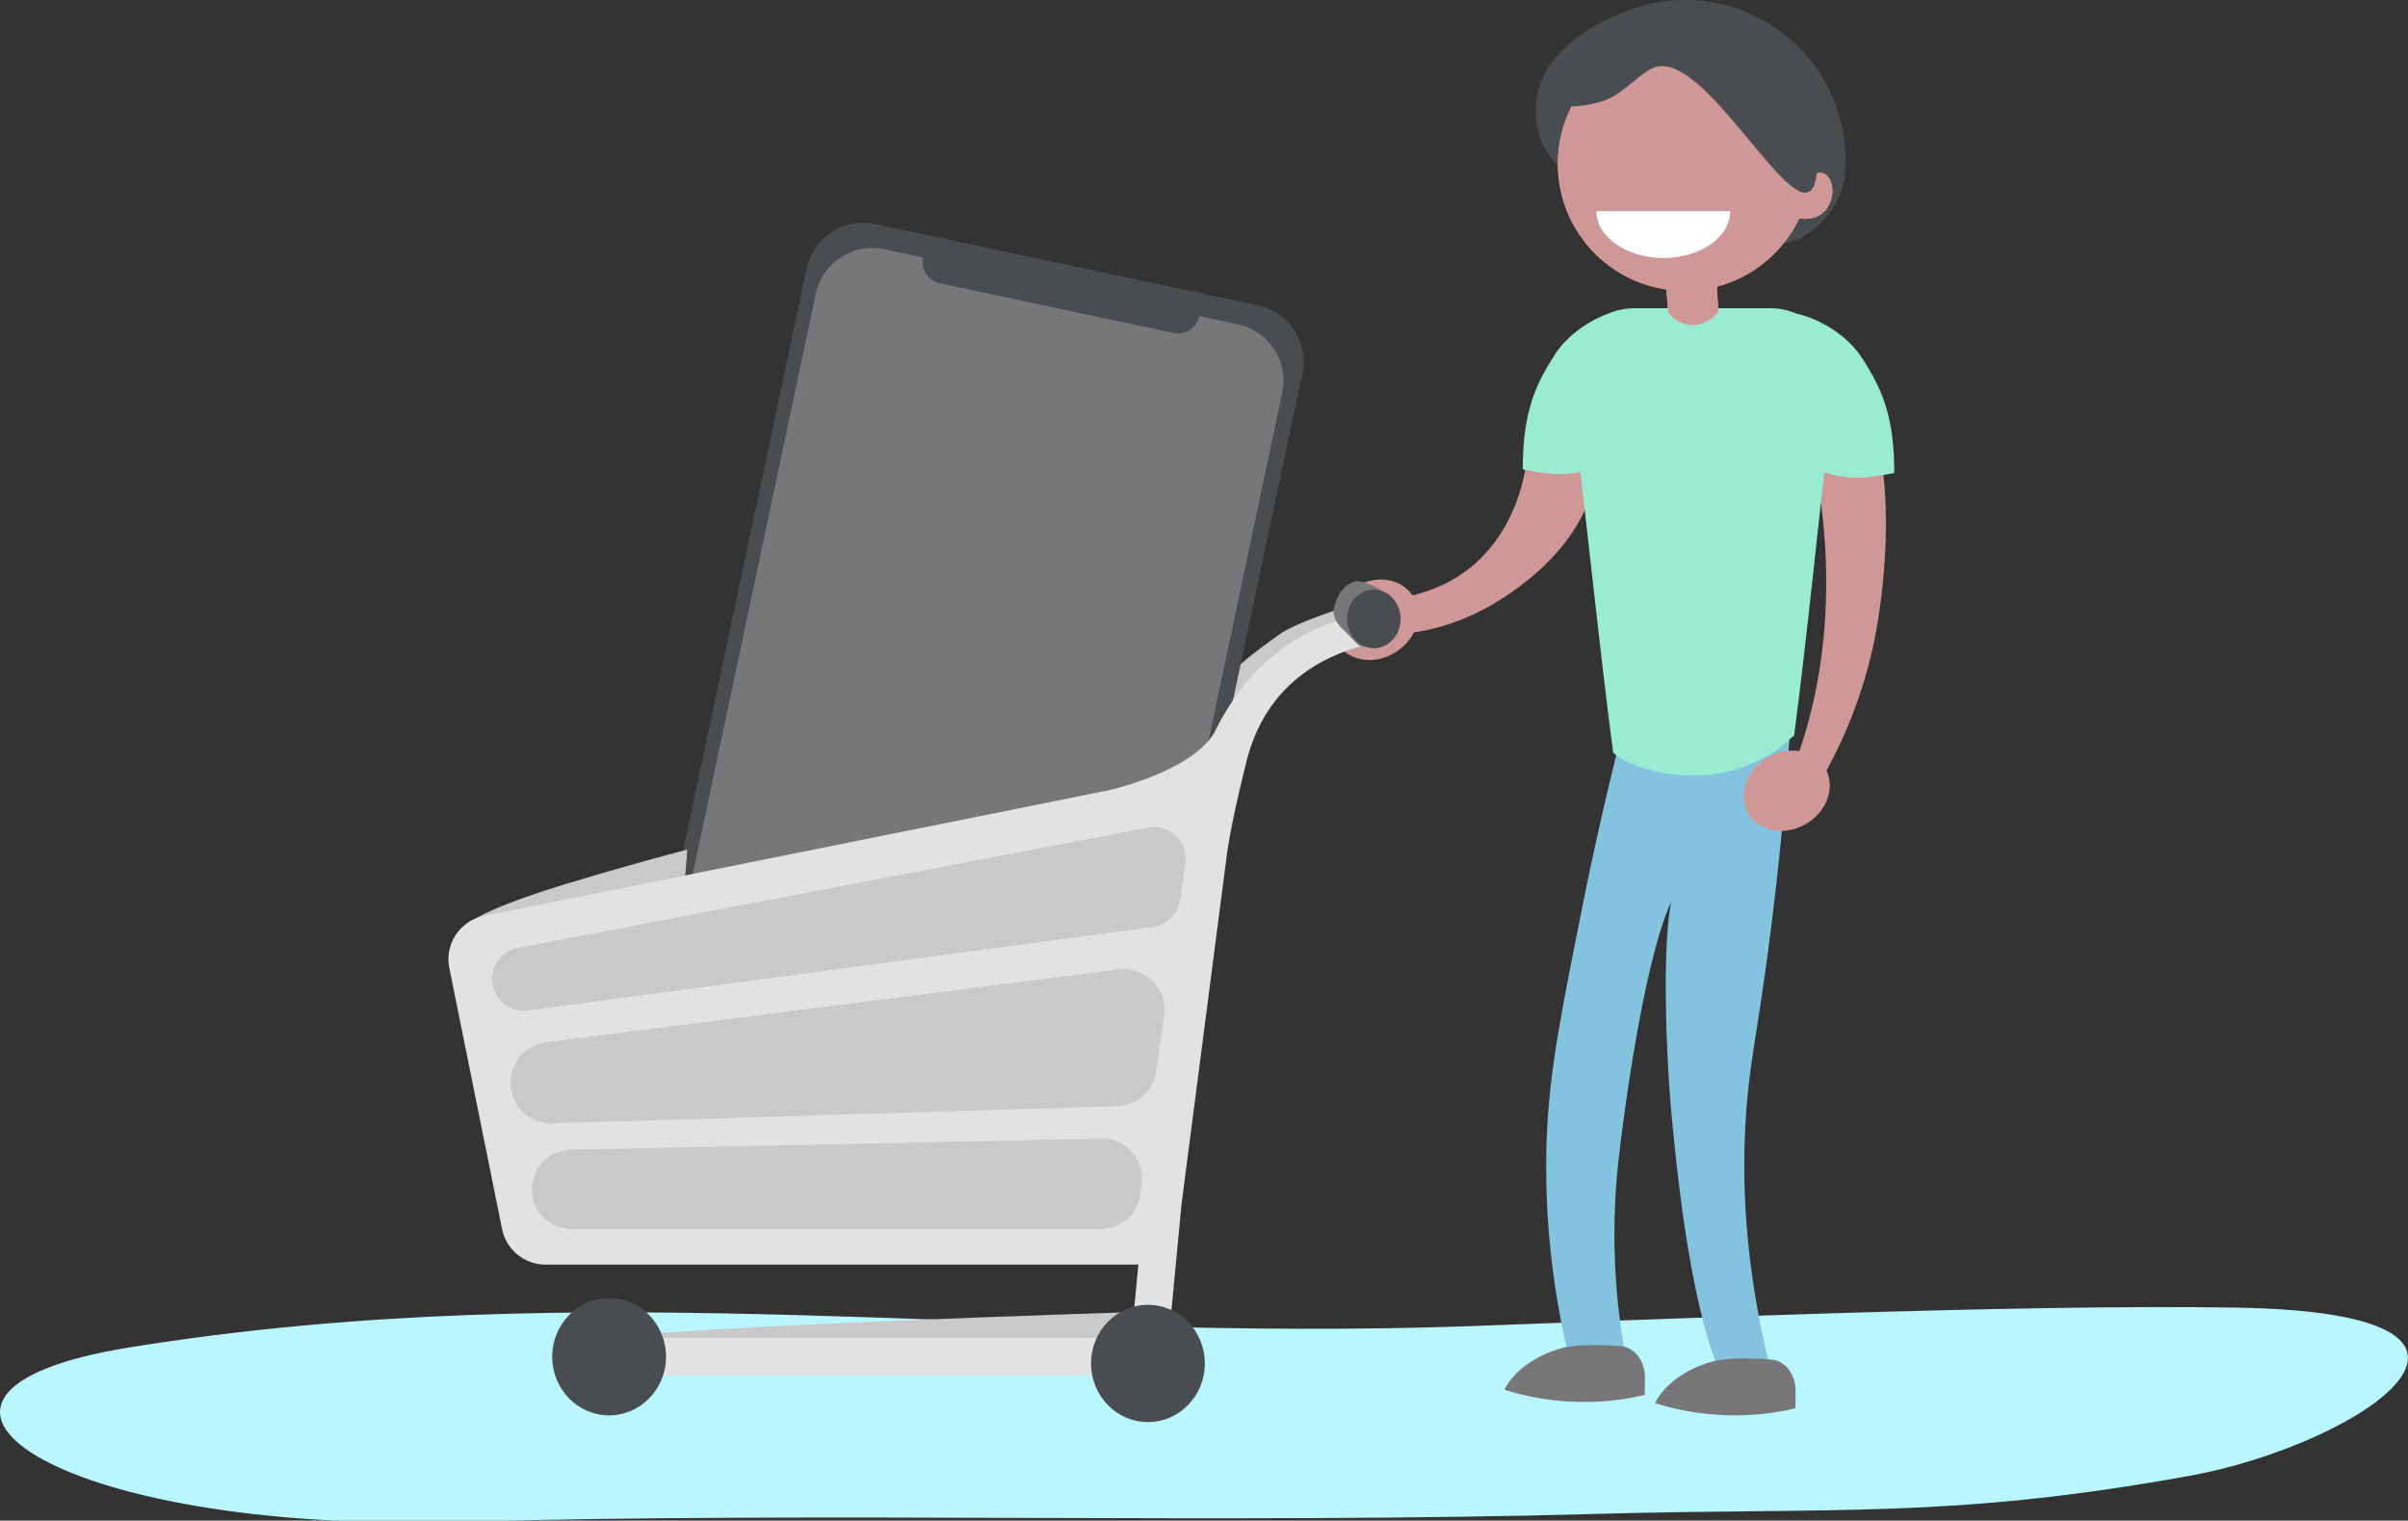
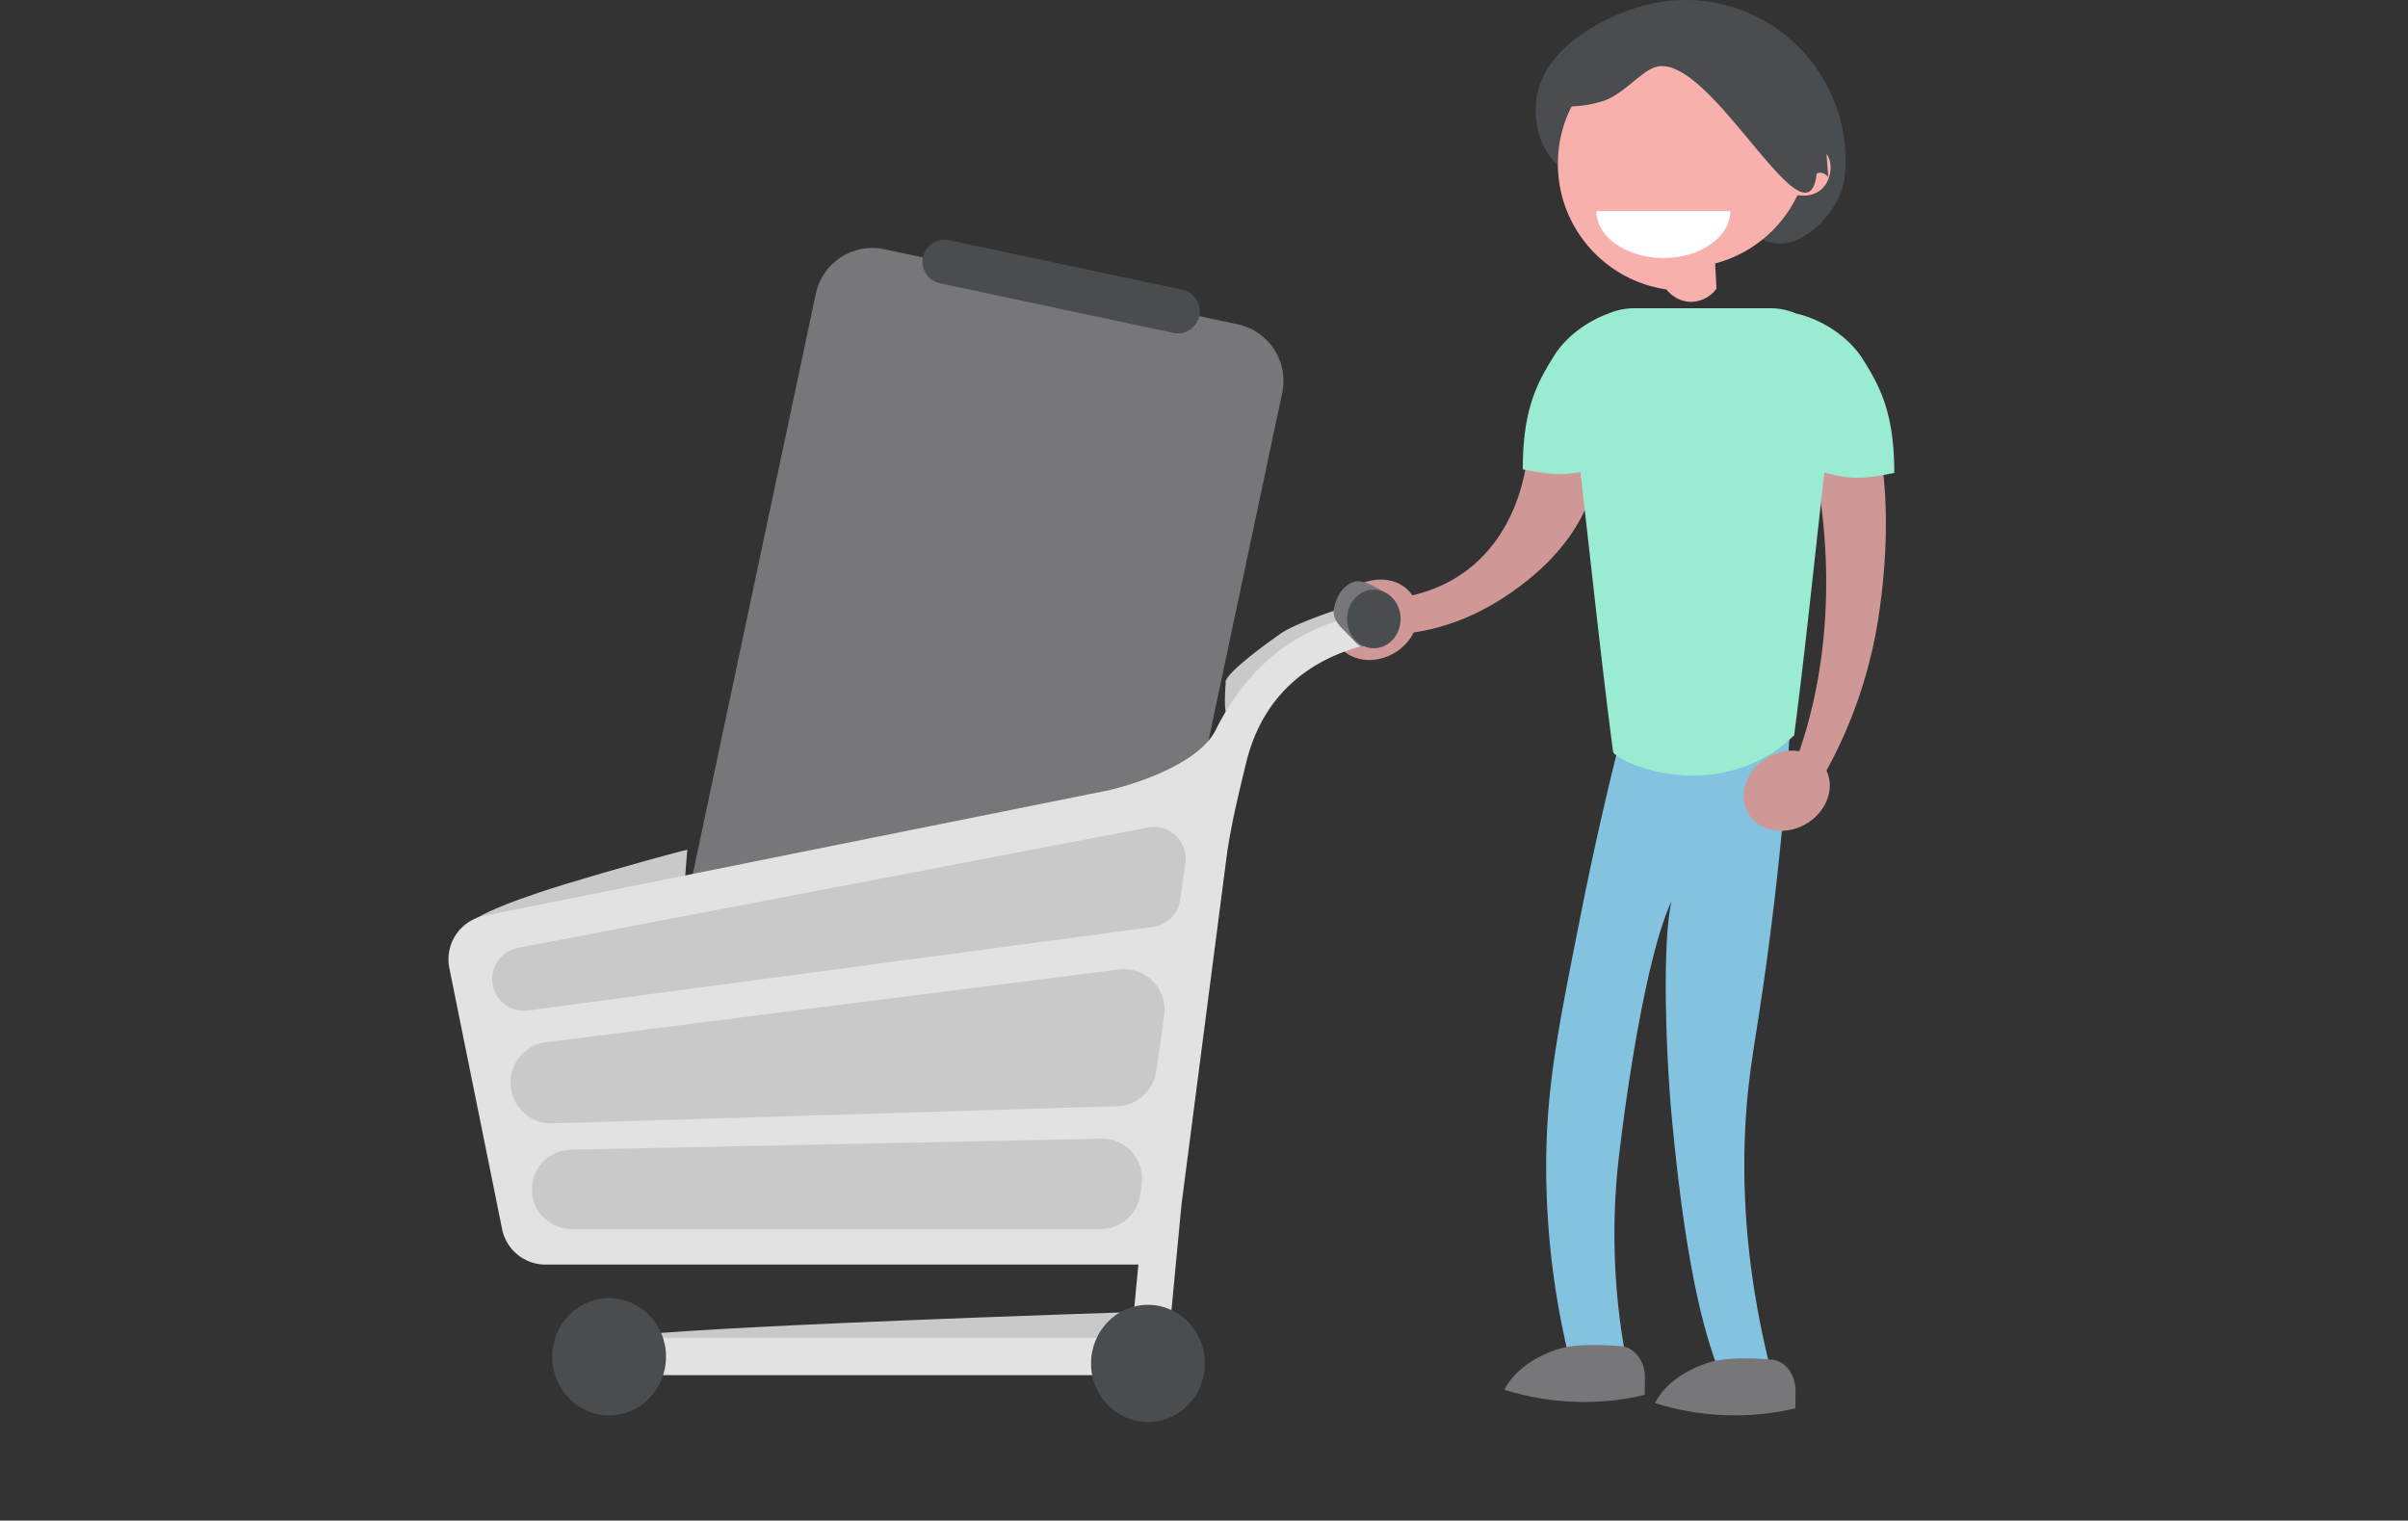
<svg xmlns="http://www.w3.org/2000/svg" width="350" height="221" xml:space="preserve">
  <rect width="100%" height="100%" fill="#333333" stroke="none" />
-   <path fill="#B9F6FF" d="M213.945 192.732c-67.913 2.442-128.134-7.726-195.228 3.113-40.276 6.5-11.518 27.02 47.815 25.344 52.972-1.496 112.195.344 165.166-1.15 35.439-1.001 51.629.76 86.529-5.54 24.514-4.426 53.83-23.715 6.634-24.454-31.713-.527-86.894 1.82-110.916 2.687" />
  <path fill="#84C3DF" d="M250.305 200.346c-3.723-8.647-5.885-22.508-7.369-38.572-.68-7.354-1.443-24.021 0-30.766-3.254 6.987-6.072 23.965-7.603 36.879a97.849 97.849 0 0 0 1.167 30.396l-8.23-.123a117.64 117.64 0 0 1-3.5-31.307c.262-10.141 1.854-18.144 5.037-34.145a510.102 510.102 0 0 1 5.356-23.915l25.087-3.867a479.232 479.232 0 0 1-3.396 34.289c-1.539 11.382-2.496 15.198-3.021 22.113-.676 9.083-.513 22.358 3.858 39.022l-7.386-.004z" />
  <path fill="#CF9897" d="M266.943 51.41a15.87 15.87 0 0 0-3.434-2.714 28.93 28.93 0 0 0-1.392 8.993h-.011c.02 3.609.731 6.223 1.158 7.933 0 0 5.89 21.345-1.729 43.554-2.006-.318-4.27.333-5.971 1.919-2.607 2.43-2.846 6.112-.555 8.223 2.289 2.113 6.25 1.857 8.838-.571 2.058-1.931 2.629-4.653 1.625-6.75a67.606 67.606 0 0 0 7.707-23.278c.559-3.92 3.778-26.925-6.236-37.309m-34.916 15.689-10.121-.39-.001.014v.006l-.003.031-.002.024-.004.039c0 .012-.002.026-.004.04l-.004.045-.007.054-.006.056-.007.065-.008.066-.01.081-.031.238-.016.115-.009.05c-.026.184-.056.367-.088.55l-.006.047-.032.178-.014.078-.035.182-.018.09-.039.19-.02.096-.043.202-.021.097-.049.216-.021.095c-.046.191-.094.382-.143.573l-.01.04c-.109.425-.24.877-.39 1.351l-.009.028c-.033.105-.067.21-.104.316l-.023.075-.105.306-.031.09-.109.307-.036.097-.118.312-.036.093c-.042.108-.085.217-.13.326l-.029.072c-.048.117-.096.235-.146.353l-.014.03a25.178 25.178 0 0 1-.983 2.041l-.022.042a22.1 22.1 0 0 1-.203.364l-.045.079c-.065.116-.134.233-.203.35l-.055.09-.212.346c-.021.03-.038.06-.058.091-.073.116-.147.232-.225.348l-.055.083c-.08.12-.16.24-.243.36l-.036.05c-.494.71-1.033 1.39-1.611 2.034l-.012.015c-.106.117-.215.234-.324.35l-.066.07a20.62 20.62 0 0 1-1.605 1.51l-.09.073c-.125.105-.252.208-.381.31l-.047.036a19.655 19.655 0 0 1-2.402 1.61c-.037.022-.072.044-.109.064-.143.08-.288.158-.434.235l-.152.08a21.512 21.512 0 0 1-2.335 1.035l-.164.06c-.17.062-.342.124-.518.183l-.086.027c-.661.22-1.332.409-2.01.569h-.003a4.92 4.92 0 0 0-.737-.86c-2.289-2.114-6.221-1.864-8.82.574-2.6 2.437-2.842 6.127-.556 8.244s6.224 1.861 8.82-.573a6.947 6.947 0 0 0 1.489-1.993h.005c.159-.025.323-.05.489-.078l.217-.037c.139-.023.275-.048.412-.073l.197-.037c.406-.078.811-.165 1.213-.26l.168-.04c.443-.107.885-.224 1.324-.35l.121-.036c.178-.053.357-.107.537-.163l.195-.062a31.186 31.186 0 0 0 2.194-.793l.147-.06c.194-.08.39-.162.587-.247l.173-.074c.231-.102.466-.207.7-.317l.16-.075c.203-.096.408-.196.615-.298l.156-.078c.241-.121.483-.247.728-.377l.17-.091c.218-.118.435-.237.649-.359l.135-.076c.248-.142.5-.29.75-.442l.18-.11c.229-.139.457-.282.688-.429l.107-.068a40.32 40.32 0 0 0 1.698-1.16l.065-.046c.333-.241.662-.487.987-.738.271-.206.54-.417.81-.635 10.619-8.553 9.969-17.212 9.968-17.212" />
  <path fill="#99ECD1" d="M275.33 68.742c0-8.743-2.063-12.55-4.594-16.57-2.09-3.32-6.115-5.827-9.647-6.595a9.535 9.535 0 0 0-3.753-.776h-19.805a9.53 9.53 0 0 0-3.662.738c-3.053 1.091-6.182 3.308-7.941 6.103-2.529 4.023-4.594 7.83-4.594 16.573 3.707.727 5.693.924 8.37.371 1.584 13.614 3.097 28.078 4.763 40.737.938 1.505 12.629 6.862 23.45-.078h.003c.753-.483 2.251-1.838 2.857-2.357 1.688-12.974 2.94-25.497 4.395-38.219 3.71 1.058 5.678.953 10.158.073" />
  <path fill="#777779" d="M218.659 201.977c1.341-2.656 4.377-4.89 8.155-5.996 2.227-.652 6.002-.551 8.789-.33 1.979.151 3.514 2.174 3.485 4.59l-.028 2.482c-6.524 1.618-13.982 1.32-20.401-.746m21.89 1.943c1.336-2.66 4.377-4.886 8.156-5.99 2.227-.654 6.002-.553 8.788-.332 1.981.152 3.514 2.176 3.485 4.596l-.026 2.486c-6.526 1.606-13.983 1.308-20.403-.76" />
  <path fill="#4A4D50" d="M268.245 23.32a23.877 23.877 0 0 1-.22 3.093c-.873 3.912-4.051 7.365-7.104 8.544-5.271 2.036-7.767-3.606-19.649-6.91-8.383-2.33-12.53-1.018-15.717-4.943-2.757-3.395-2.349-7.695-2.268-8.397 1.031-9.312 13.509-13.276 14.783-13.667A23.335 23.335 0 0 1 244.726 0h.221c12.869.01 23.297 10.448 23.295 23.32" />
-   <path fill="#F8B0AD" d="M265.739 25.755a1.585 1.585 0 0 0-1.13-.655c-.87-.016-1.42.987-1.448 1.043l-.013.046c.103-.787.154-1.58.156-2.374v-.006c-.002-10.188-8.255-18.445-18.434-18.443-10.178.001-18.428 8.258-18.43 18.443-.002 9.286 6.854 16.966 15.775 18.256l.258 3.366v.003c.123.164 1.457 1.874 3.739 1.799a4.71 4.71 0 0 0 3.536-1.913l-.198-3.663c5.3-1.388 9.667-5.077 11.976-9.936.402.072 2.008.31 3.298-.7 1.694-1.323 1.901-4.05.915-5.266" />
-   <path fill="#CF9897" d="M265.739 25.755a1.585 1.585 0 0 0-1.13-.655c-.87-.016-1.42.987-1.448 1.043l-.013.046c.103-.787.154-1.58.156-2.374v-.006c-.002-10.188-8.255-18.445-18.434-18.443-10.178.001-18.428 8.258-18.43 18.443-.002 9.286 6.854 16.966 15.775 18.256l.258 3.366v.003c.123.164 1.457 1.874 3.739 1.799a4.71 4.71 0 0 0 3.536-1.913l-.198-3.663c5.3-1.388 9.667-5.077 11.976-9.936.402.072 2.008.31 3.298-.7 1.694-1.323 1.901-4.05.915-5.266" />
+   <path fill="#F8B0AD" d="M265.739 25.755a1.585 1.585 0 0 0-1.13-.655c-.87-.016-1.42.987-1.448 1.043l-.013.046c.103-.787.154-1.58.156-2.374v-.006c-.002-10.188-8.255-18.445-18.434-18.443-10.178.001-18.428 8.258-18.43 18.443-.002 9.286 6.854 16.966 15.775 18.256v.003c.123.164 1.457 1.874 3.739 1.799a4.71 4.71 0 0 0 3.536-1.913l-.198-3.663c5.3-1.388 9.667-5.077 11.976-9.936.402.072 2.008.31 3.298-.7 1.694-1.323 1.901-4.05.915-5.266" />
  <path fill="#4A4D50" d="M262.553 10.356c2.43 13.162 1.709 17.015.252 17.573-3.964 1.519-15.502-20.507-22.307-18.142-2.09.725-4.641 4-7.551 4.914a16.519 16.519 0 0 1-4.53.758c-.176.016-.34.016-.521.016a16.584 16.584 0 0 1-4.617-.644 23.245 23.245 0 0 1 5.813-8.503s4.017-3.737 8.944-5.175c7.73-2.26 17.333 1.438 24.529 9.203" />
  <path fill="#FFF" d="M232.036 30.682h19.458c0 3.764-4.355 6.816-9.721 6.816s-9.737-3.055-9.737-6.816" />
  <path fill="#C9C9CA" d="M197.359 87.644s-8.621 2.602-11.271 4.475c-8.945 6.326-7.923 7.11-7.923 7.11s-.463 5.045.396 4.709c.858-.337 3.553-2.75 4.154-3.439a26.995 26.995 0 0 1 10.872-7.338c1.194-.433 4.154-3.613 4.154-3.613l-.382-1.904z" />
-   <path fill="#4A4D50" d="m127.185 32.57 55.64 11.804a8.386 8.386 0 0 1 6.463 9.942l-25.605 120.645a8.386 8.386 0 0 1-9.944 6.462l-55.64-11.804a8.384 8.384 0 0 1-6.462-9.941v-.001l25.605-120.645a8.386 8.386 0 0 1 9.943-6.462" />
  <path fill="#777779" d="m128.515 36.222 51.394 10.917c4.528.961 7.42 5.416 6.46 9.95l-24.263 114.46c-.96 4.532-5.411 7.428-9.94 6.467l-51.394-10.918c-4.529-.962-7.42-5.416-6.46-9.949l24.263-114.46c.96-4.534 5.411-7.429 9.94-6.467" />
  <path fill="#4A4D50" d="m137.877 34.89 33.982 7.226a3.202 3.202 0 0 1 2.463 3.798 3.196 3.196 0 0 1-3.786 2.469l-.004-.001-33.982-7.226a3.203 3.203 0 0 1 1.323-6.266h.004" />
  <path fill="#C9C9CA" d="M166.949 190.613c-75.248 2.49-77.391 3.809-77.391 3.809s-4.784 3.982 78.024 3.982c-.172-2.881.208-4.64-.633-7.791M99.01 131.618l.255-.388c.226-2.582.437-5.165.633-7.75-7.213 1.862-18.033 5.021-21.676 6.28-2.885 1-9.846 3.242-11.808 5.97-1.78 2.48-.654 5.998-.418 6.847.876-.274 1.753-.546 2.63-.817l9.274 41.795 86.088-2.873 8.723-28.015 2.41-38.003-76.11 16.954h-.001z" />
  <path fill="#E2E2E2" d="M172.295 125.471v-.011l-.777 5.36a4.615 4.615 0 0 1-3.951 3.91l-90.743 12.125a4.606 4.606 0 0 1-5.236-3.877v-.002a4.61 4.61 0 0 1 3.762-5.223l91.517-17.477a4.609 4.609 0 0 1 5.428 5.195m-12.27 53.149H83.047a5.762 5.762 0 0 1-.121-11.522l77.18-1.601a5.76 5.76 0 0 1 5.83 6.505v-.011l-.203 1.6a5.757 5.757 0 0 1-5.708 5.029m-85.714-20.155a5.913 5.913 0 0 1 5.076-6.991l83.25-10.58a5.912 5.912 0 0 1 6.573 6.705v-.01l-1.157 8.109a5.906 5.906 0 0 1-5.67 5.074l-82.09 2.5a5.91 5.91 0 0 1-5.982-4.807m123.822-64.859a7.75 7.75 0 0 1-.555-4.258c-8.667 1.944-15.92 6.838-20.877 16.745-2.432 4.86-11.357 7.775-15.538 8.763l-1.683.338-.117.018.011.004-89.023 17.893a6.445 6.445 0 0 0-5.04 7.592v.002l7.667 37.928a6.44 6.44 0 0 0 6.308 5.163h85.654c.176 0 .35-.01.524-.024l-1.016 10.681H88.115a2.706 2.706 0 0 0-2.705 2.708 2.706 2.706 0 0 0 2.705 2.707h78.672c.326 0 .637-.059.927-.166a2.706 2.706 0 0 0 1.894-2.329l2.125-22.341 6.628-51.1c.606-3.922 1.244-6.814 2.748-13.005 2.498-10.302 9.615-15.131 17.119-17.112-.03-.071-.07-.14-.095-.207" />
  <path fill="#4A4D50" d="M88.534 188.666c4.567 0 8.27 3.814 8.27 8.52 0 4.707-3.703 8.521-8.27 8.521-4.568 0-8.27-3.813-8.27-8.521 0-4.706 3.702-8.52 8.27-8.52m78.318.975c4.567 0 8.27 3.814 8.27 8.52 0 4.706-3.703 8.52-8.27 8.52s-8.27-3.813-8.27-8.52c0-4.706 3.703-8.52 8.27-8.52" />
  <path fill="#777779" d="M198.217 93.956c-.433.097-.82-.245-1.136-.552a87.298 87.298 0 0 1-1.485-1.558c-.361-.387-1.949-1.594-1.724-3.224.136-.98.788-3.359 2.957-4.074 1.532-.503 5.437 1.887 6.021 3.284l-4.633 6.124z" />
  <path fill="#4A4D50" d="M199.688 85.697c2.149 0 3.892 1.907 3.892 4.26 0 2.352-1.743 4.26-3.892 4.26s-3.892-1.908-3.892-4.26c0-2.353 1.742-4.26 3.892-4.26" />
</svg>